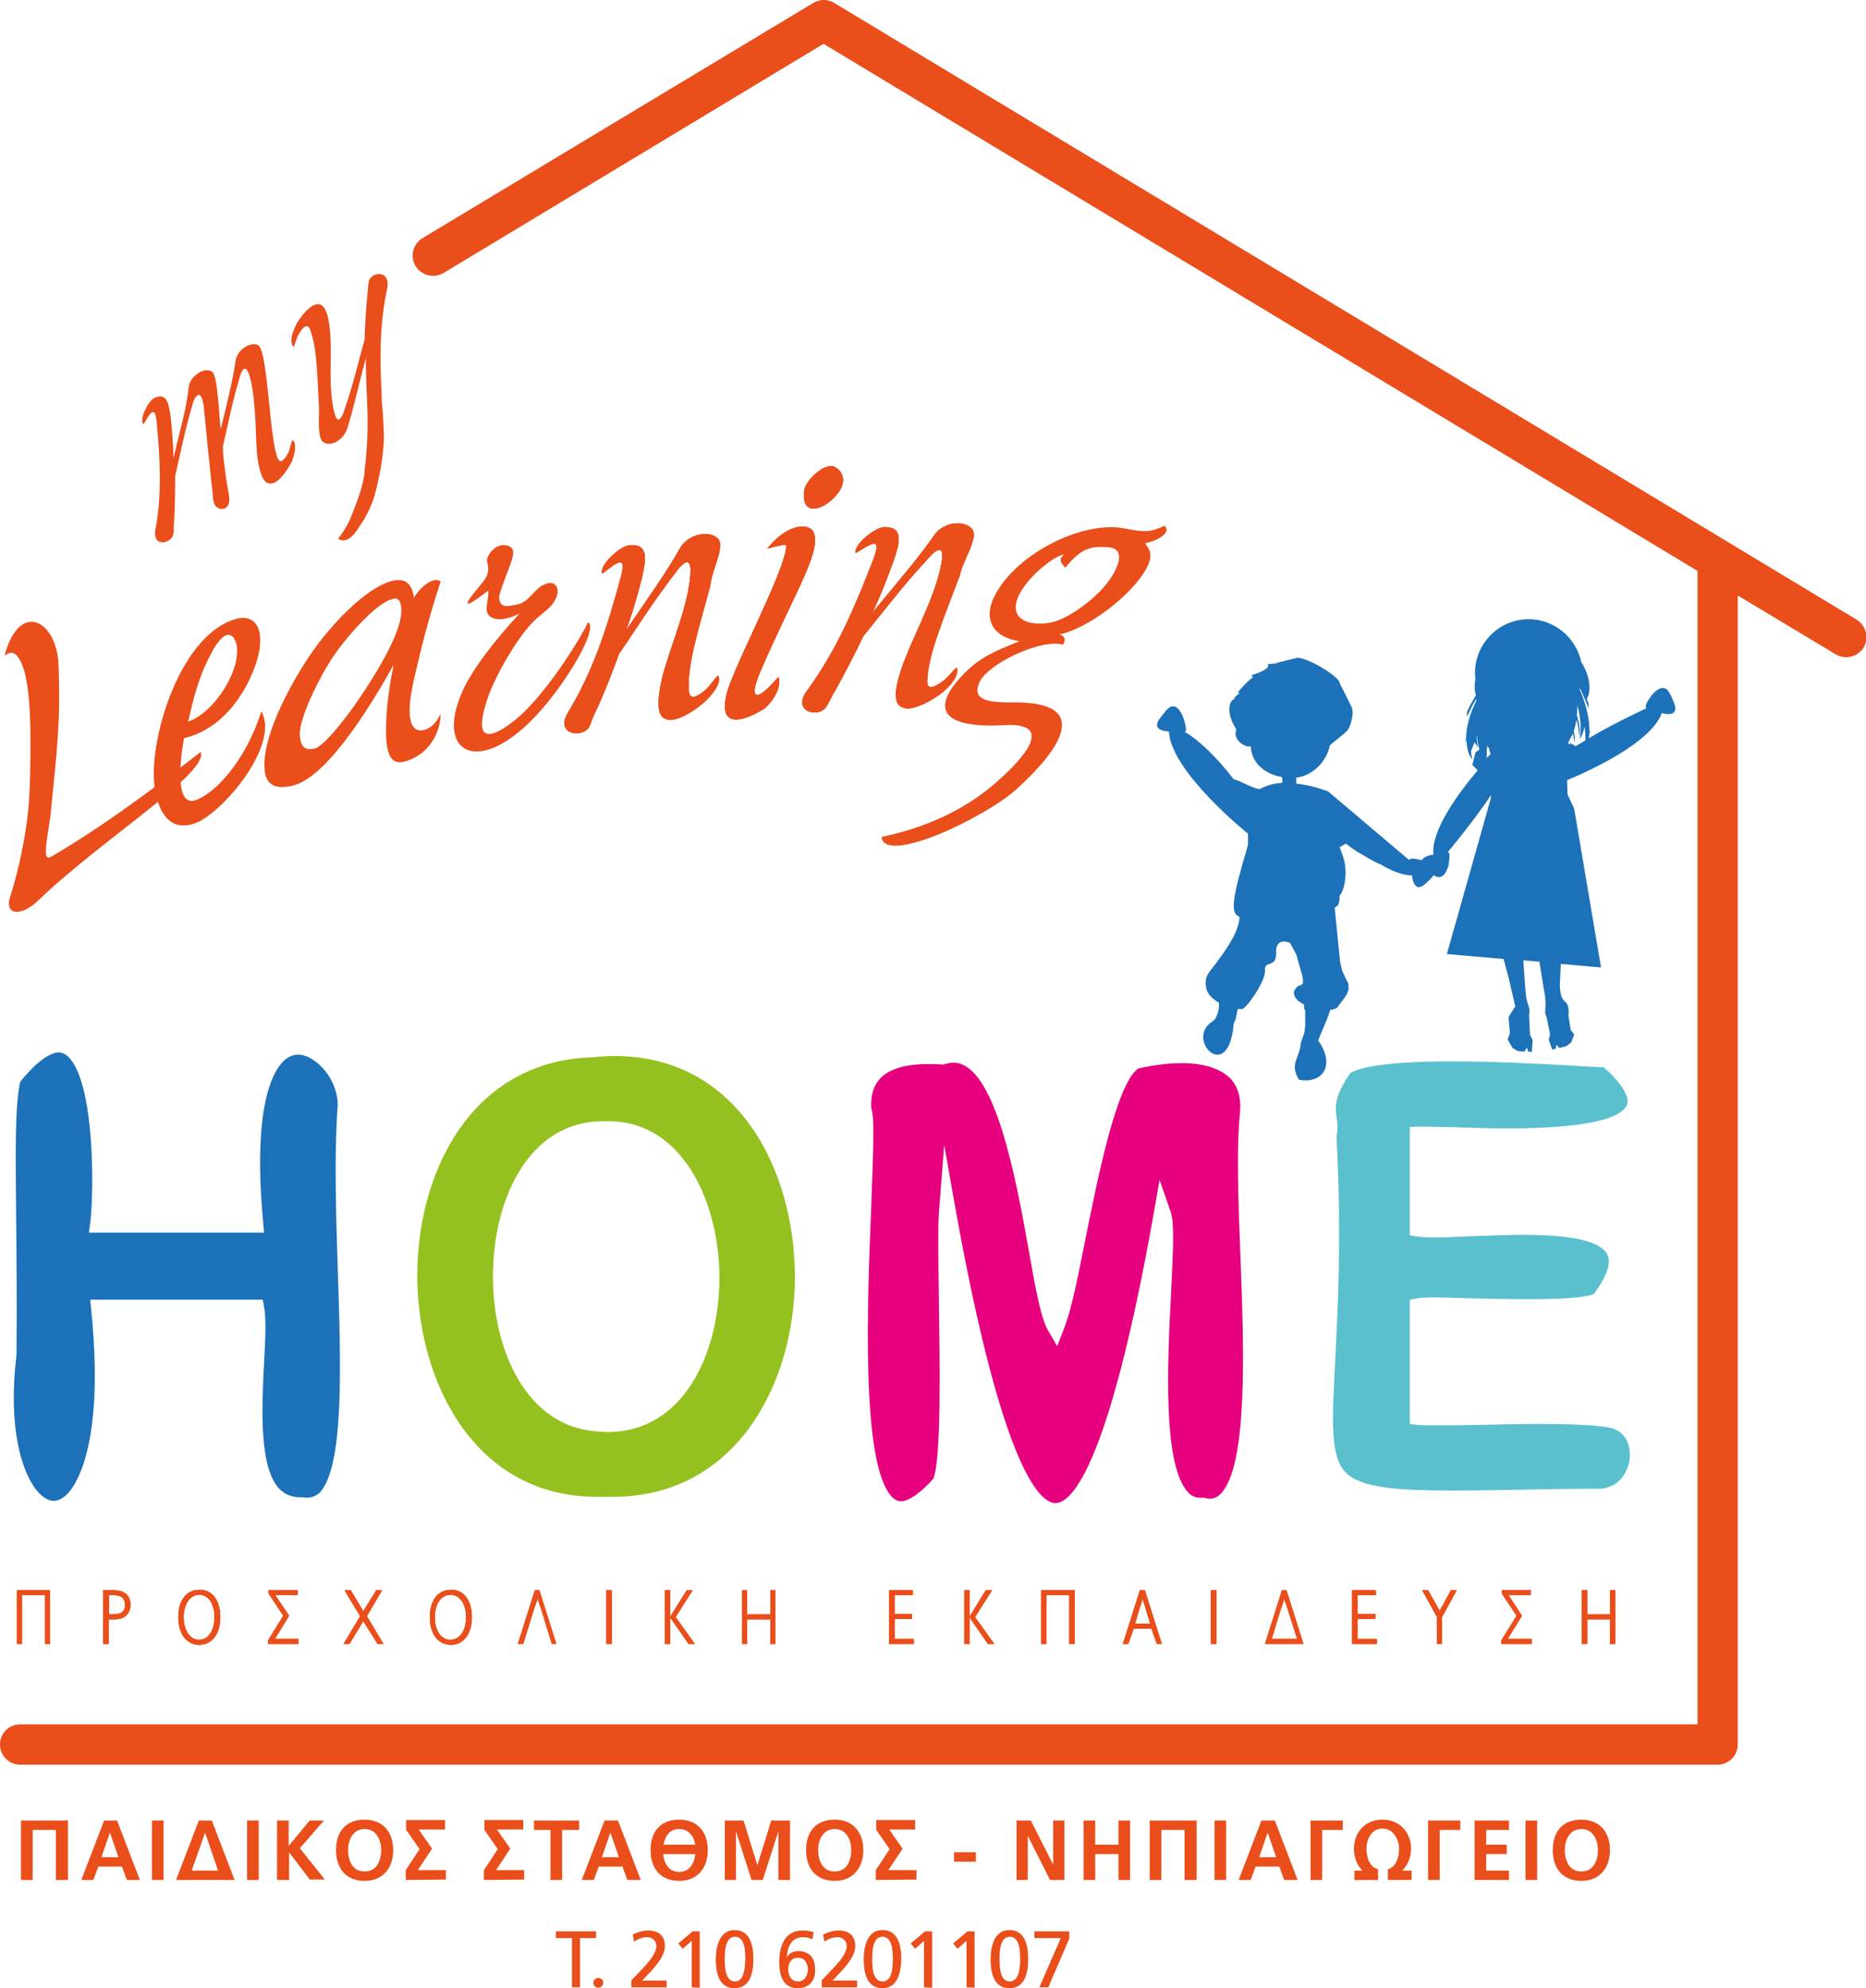
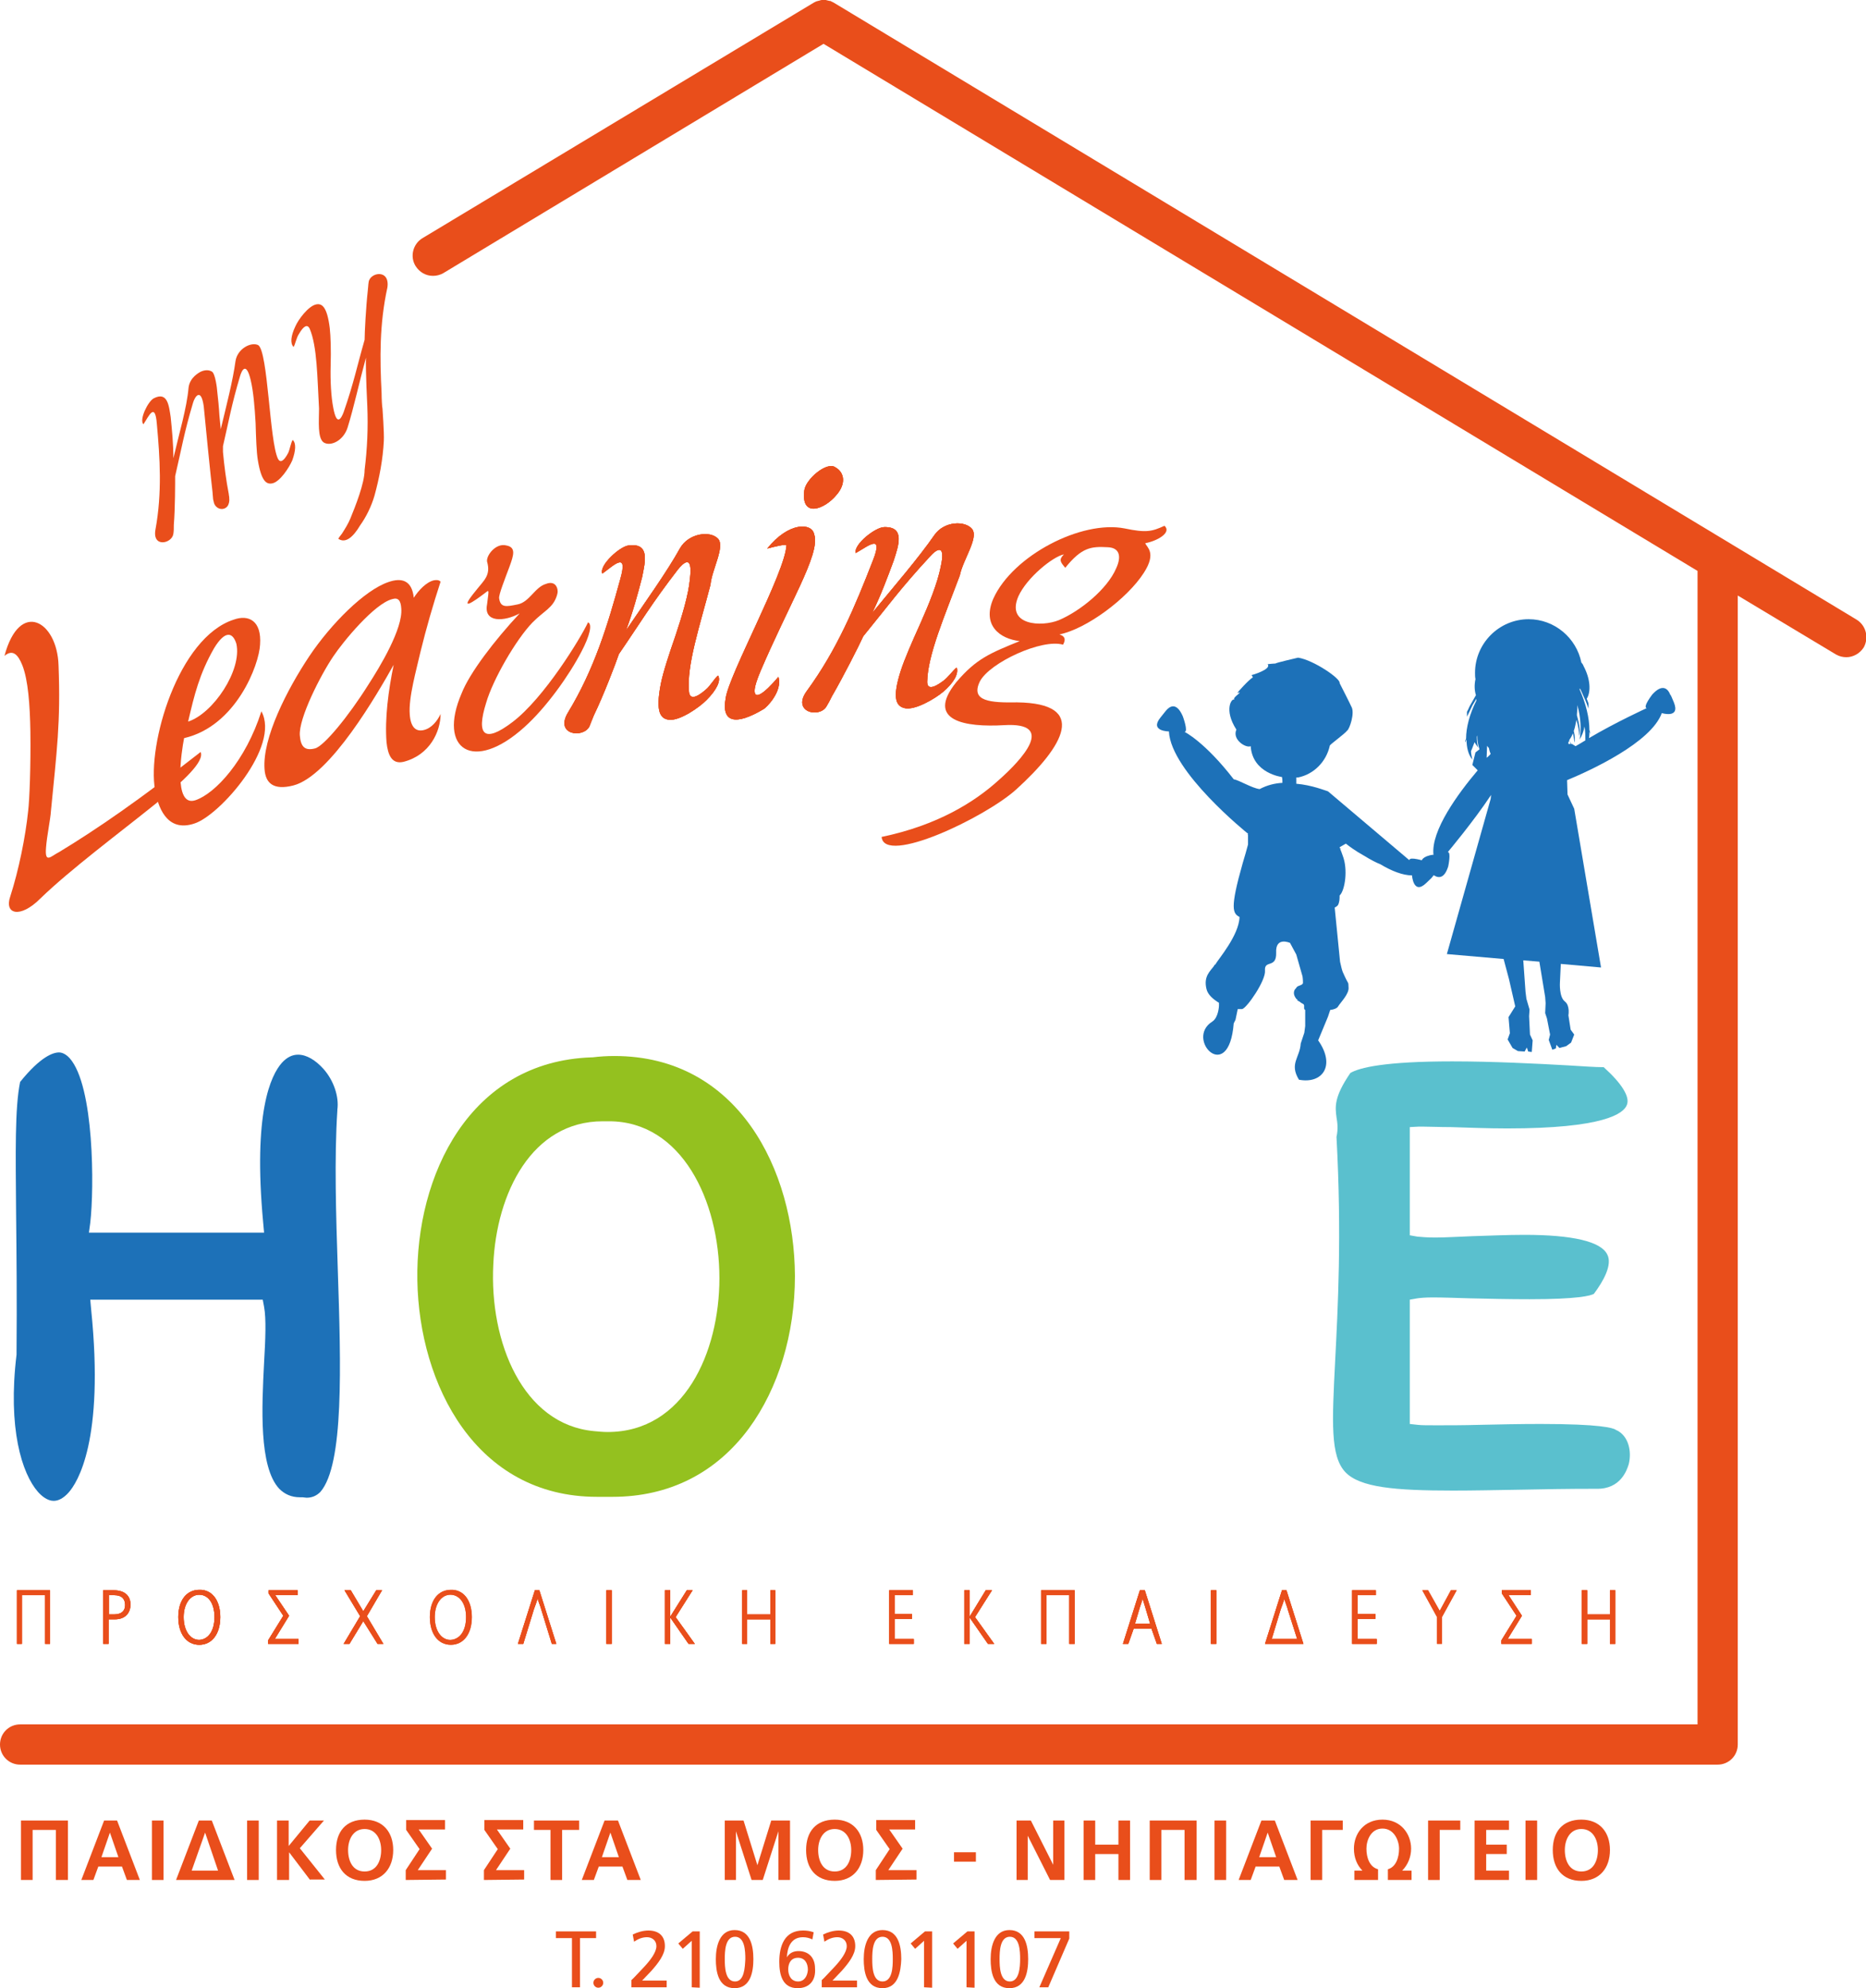
<svg xmlns="http://www.w3.org/2000/svg" version="1.2" id="Layer_1" x="0px" y="0px" viewBox="0 0 417.6 444.7" overflow="visible" xml:space="preserve">
  <polygon fill="#E94E1B" points="10.1,367.7 10.1,356.8 4.9,356.8 4.9,367.7 3.8,367.7 3.8,355.7 11.2,355.7 11.2,367.7 " />
  <polygon fill="#E94E1B" points="10.1,367.7 10.1,356.8 4.9,356.8 4.9,367.7 3.8,367.7 3.8,355.7 11.2,355.7 11.2,367.7 " />
  <path fill="#E94E1B" d="M29.2,358.9c0,1.8-1.1,3.3-3.5,3.3h-1.4v5.5h-1.2v-12h2.3C28,355.7,29.2,357,29.2,358.9 M28,359 c0-1.3-0.7-2.2-2.4-2.2h-1.2v4.3h1.1C27.2,361.1,28,360.3,28,359" />
  <path fill="#E94E1B" d="M29.2,358.9c0,1.8-1.1,3.3-3.5,3.3h-1.4v5.5h-1.2v-12h2.3C28,355.7,29.2,357,29.2,358.9 M28,359 c0-1.3-0.7-2.2-2.4-2.2h-1.2v4.3h1.1C27.2,361.1,28,360.3,28,359" />
  <path fill="#E94E1B" d="M49.3,361.7c0,3.8-1.9,6.2-4.7,6.2c-2.8,0-4.7-2.4-4.7-6.2c0-3.8,1.9-6.1,4.7-6.1 C47.4,355.5,49.3,357.9,49.3,361.7 M48,361.7c0-3.1-1.4-5-3.4-5c-2,0-3.5,2-3.5,5c0,3.1,1.5,5.1,3.5,5.1 C46.6,366.7,48,364.8,48,361.7" />
  <path fill="#E94E1B" d="M49.3,361.7c0,3.8-1.9,6.2-4.7,6.2c-2.8,0-4.7-2.4-4.7-6.2c0-3.8,1.9-6.1,4.7-6.1 C47.4,355.5,49.3,357.9,49.3,361.7 M48,361.7c0-3.1-1.4-5-3.4-5c-2,0-3.5,2-3.5,5c0,3.1,1.5,5.1,3.5,5.1 C46.6,366.7,48,364.8,48,361.7" />
  <polygon fill="#E94E1B" points="60,367.7 60,366.9 63.4,361.4 60.1,356.4 60.1,355.7 66.6,355.7 66.6,356.8 61.6,356.8 64.7,361.4 61.5,366.6 66.8,366.6 66.8,367.7 " />
  <polygon fill="#E94E1B" points="60,367.7 60,366.9 63.4,361.4 60.1,356.4 60.1,355.7 66.6,355.7 66.6,356.8 61.6,356.8 64.7,361.4 61.5,366.6 66.8,366.6 66.8,367.7 " />
  <polygon fill="#E94E1B" points="84.5,367.7 81.3,362.6 78.2,367.7 76.9,367.7 80.6,361.5 77.1,355.7 78.5,355.7 81.3,360.4 84.2,355.7 85.5,355.7 82.1,361.5 85.8,367.7 " />
  <polygon fill="#E94E1B" points="84.5,367.7 81.3,362.6 78.2,367.7 76.9,367.7 80.6,361.5 77.1,355.7 78.5,355.7 81.3,360.4 84.2,355.7 85.5,355.7 82.1,361.5 85.8,367.7 " />
  <path fill="#E94E1B" d="M105.6,361.7c0,3.8-1.9,6.2-4.7,6.2c-2.8,0-4.7-2.4-4.7-6.2c0-3.8,1.9-6.1,4.7-6.1 C103.7,355.5,105.6,357.9,105.6,361.7 M104.3,361.7c0-3.1-1.5-5-3.5-5c-2,0-3.5,2-3.5,5c0,3.1,1.5,5.1,3.5,5.1 C102.9,366.7,104.3,364.8,104.3,361.7" />
  <path fill="#E94E1B" d="M105.6,361.7c0,3.8-1.9,6.2-4.7,6.2c-2.8,0-4.7-2.4-4.7-6.2c0-3.8,1.9-6.1,4.7-6.1 C103.7,355.5,105.6,357.9,105.6,361.7 M104.3,361.7c0-3.1-1.5-5-3.5-5c-2,0-3.5,2-3.5,5c0,3.1,1.5,5.1,3.5,5.1 C102.9,366.7,104.3,364.8,104.3,361.7" />
  <path fill="#E94E1B" d="M123.5,367.7l-2.4-7.8c0-0.2-0.7-1.9-0.8-2.4c0,0.3-0.7,2.1-0.8,2.4l-2.4,7.8h-1.2l3.8-12h1l3.8,12H123.5z" />
  <path fill="#E94E1B" d="M123.5,367.7l-2.4-7.8c0-0.2-0.7-1.9-0.8-2.4c0,0.3-0.7,2.1-0.8,2.4l-2.4,7.8h-1.2l3.8-12h1l3.8,12H123.5z" />
  <rect x="135.7" y="355.7" fill="#E94E1B" width="1.2" height="12" />
  <rect x="135.7" y="355.7" fill="#E94E1B" width="1.2" height="12" />
  <polygon fill="#E94E1B" points="154.1,367.7 150,361.8 150,367.7 148.8,367.7 148.8,355.7 150,355.7 150,361.6 153.7,355.7 155,355.7 151.2,361.7 155.5,367.7 " />
  <polygon fill="#E94E1B" points="154.1,367.7 150,361.8 150,367.7 148.8,367.7 148.8,355.7 150,355.7 150,361.6 153.7,355.7 155,355.7 151.2,361.7 155.5,367.7 " />
  <polygon fill="#E94E1B" points="172.4,367.7 172.4,362.2 167.2,362.2 167.2,367.7 166.1,367.7 166.1,355.7 167.2,355.7 167.2,361.1 172.4,361.1 172.4,355.7 173.5,355.7 173.5,367.7 " />
  <polygon fill="#E94E1B" points="172.4,367.7 172.4,362.2 167.2,362.2 167.2,367.7 166.1,367.7 166.1,355.7 167.2,355.7 167.2,361.1 172.4,361.1 172.4,355.7 173.5,355.7 173.5,367.7 " />
  <polygon fill="#E94E1B" points="199,367.7 199,355.7 204.3,355.7 204.3,356.8 200.2,356.8 200.2,361 204.1,361 204.1,362.1 200.2,362.1 200.2,366.6 204.5,366.6 204.5,367.7 " />
  <polygon fill="#E94E1B" points="199,367.7 199,355.7 204.3,355.7 204.3,356.8 200.2,356.8 200.2,361 204.1,361 204.1,362.1 200.2,362.1 200.2,366.6 204.5,366.6 204.5,367.7 " />
  <polygon fill="#E94E1B" points="221.1,367.7 217,361.8 217,367.7 215.8,367.7 215.8,355.7 217,355.7 217,361.6 220.6,355.7 222,355.7 218.2,361.7 222.5,367.7 " />
  <polygon fill="#E94E1B" points="221.1,367.7 217,361.8 217,367.7 215.8,367.7 215.8,355.7 217,355.7 217,361.6 220.6,355.7 222,355.7 218.2,361.7 222.5,367.7 " />
  <polygon fill="#E94E1B" points="239.3,367.7 239.3,356.8 234.2,356.8 234.2,367.7 233,367.7 233,355.7 240.5,355.7 240.5,367.7 " />
  <polygon fill="#E94E1B" points="239.3,367.7 239.3,356.8 234.2,356.8 234.2,367.7 233,367.7 233,355.7 240.5,355.7 240.5,367.7 " />
  <path fill="#E94E1B" d="M258.9,367.7l-1.2-3.4h-4l-1.2,3.4h-1.2l3.8-12h1.1l3.8,12H258.9z M256.3,359.5c0-0.1-0.5-1.5-0.6-2 c0,0.3-0.5,1.7-0.6,2l-1.1,3.7h3.4L256.3,359.5z" />
  <path fill="#E94E1B" d="M258.9,367.7l-1.2-3.4h-4l-1.2,3.4h-1.2l3.8-12h1.1l3.8,12H258.9z M256.3,359.5c0-0.1-0.5-1.5-0.6-2 c0,0.3-0.5,1.7-0.6,2l-1.1,3.7h3.4L256.3,359.5z" />
  <rect x="271" y="355.7" fill="#E94E1B" width="1.2" height="12" />
  <rect x="271" y="355.7" fill="#E94E1B" width="1.2" height="12" />
  <path fill="#E94E1B" d="M283.1,367.7l3.8-12h1l3.8,12H283.1z M288.2,360c0-0.2-0.7-2-0.8-2.4c0,0.3-0.7,2.1-0.8,2.4l-2,6.6h5.7 L288.2,360z" />
  <path fill="#E94E1B" d="M283.1,367.7l3.8-12h1l3.8,12H283.1z M288.2,360c0-0.2-0.7-2-0.8-2.4c0,0.3-0.7,2.1-0.8,2.4l-2,6.6h5.7 L288.2,360z" />
  <polygon fill="#E94E1B" points="302.6,367.7 302.6,355.7 307.9,355.7 307.9,356.8 303.8,356.8 303.8,361 307.8,361 307.8,362.1 303.8,362.1 303.8,366.6 308.1,366.6 308.1,367.7 " />
  <polygon fill="#E94E1B" points="302.6,367.7 302.6,355.7 307.9,355.7 307.9,356.8 303.8,356.8 303.8,361 307.8,361 307.8,362.1 303.8,362.1 303.8,366.6 308.1,366.6 308.1,367.7 " />
  <polygon fill="#E94E1B" points="322.7,361.7 322.7,367.7 321.6,367.7 321.6,361.7 318.3,355.7 319.6,355.7 322.2,360.3 324.7,355.7 326,355.7 " />
-   <polygon fill="#E94E1B" points="322.7,361.7 322.7,367.7 321.6,367.7 321.6,361.7 318.3,355.7 319.6,355.7 322.2,360.3 324.7,355.7 326,355.7 " />
  <polygon fill="#E94E1B" points="336,367.7 336,366.9 339.4,361.4 336.1,356.4 336.1,355.7 342.6,355.7 342.6,356.8 337.6,356.8 340.6,361.4 337.4,366.6 342.8,366.6 342.8,367.7 " />
  <polygon fill="#E94E1B" points="336,367.7 336,366.9 339.4,361.4 336.1,356.4 336.1,355.7 342.6,355.7 342.6,356.8 337.6,356.8 340.6,361.4 337.4,366.6 342.8,366.6 342.8,367.7 " />
  <polygon fill="#E94E1B" points="360.3,367.7 360.3,362.2 355.2,362.2 355.2,367.7 354,367.7 354,355.7 355.2,355.7 355.2,361.1 360.3,361.1 360.3,355.7 361.5,355.7 361.5,367.7 " />
  <polygon fill="#E94E1B" points="360.3,367.7 360.3,362.2 355.2,362.2 355.2,367.7 354,367.7 354,355.7 355.2,355.7 355.2,361.1 360.3,361.1 360.3,355.7 361.5,355.7 361.5,367.7 " />
  <polygon fill="#E94E1B" points="10.1,367.7 10.1,356.8 4.9,356.8 4.9,367.7 3.8,367.7 3.8,355.7 11.2,355.7 11.2,367.7 " />
  <path fill="#E94E1B" d="M29.2,358.9c0,1.8-1.1,3.3-3.5,3.3h-1.4v5.5h-1.2v-12h2.3C28,355.7,29.2,357,29.2,358.9 M28,359 c0-1.3-0.7-2.2-2.4-2.2h-1.2v4.3h1.1C27.2,361.1,28,360.3,28,359" />
  <path fill="#E94E1B" d="M49.3,361.7c0,3.8-1.9,6.2-4.7,6.2c-2.8,0-4.7-2.4-4.7-6.2c0-3.8,1.9-6.1,4.7-6.1 C47.4,355.5,49.3,357.9,49.3,361.7 M48,361.7c0-3.1-1.4-5-3.4-5c-2,0-3.5,2-3.5,5c0,3.1,1.5,5.1,3.5,5.1 C46.6,366.7,48,364.8,48,361.7" />
  <polygon fill="#E94E1B" points="60,367.7 60,366.9 63.4,361.4 60.1,356.4 60.1,355.7 66.6,355.7 66.6,356.8 61.6,356.8 64.7,361.4 61.5,366.6 66.8,366.6 66.8,367.7 " />
  <polygon fill="#E94E1B" points="84.5,367.7 81.3,362.6 78.2,367.7 76.9,367.7 80.6,361.5 77.1,355.7 78.5,355.7 81.3,360.4 84.2,355.7 85.5,355.7 82.1,361.5 85.8,367.7 " />
-   <path fill="#E94E1B" d="M105.6,361.7c0,3.8-1.9,6.2-4.7,6.2c-2.8,0-4.7-2.4-4.7-6.2c0-3.8,1.9-6.1,4.7-6.1 C103.7,355.5,105.6,357.9,105.6,361.7 M104.3,361.7c0-3.1-1.5-5-3.5-5c-2,0-3.5,2-3.5,5c0,3.1,1.5,5.1,3.5,5.1 C102.9,366.7,104.3,364.8,104.3,361.7" />
  <path fill="#E94E1B" d="M123.5,367.7l-2.4-7.8c0-0.2-0.7-1.9-0.8-2.4c0,0.3-0.7,2.1-0.8,2.4l-2.4,7.8h-1.2l3.8-12h1l3.8,12H123.5z" />
  <rect x="135.7" y="355.7" fill="#E94E1B" width="1.2" height="12" />
  <polygon fill="#E94E1B" points="154.1,367.7 150,361.8 150,367.7 148.8,367.7 148.8,355.7 150,355.7 150,361.6 153.7,355.7 155,355.7 151.2,361.7 155.5,367.7 " />
  <polygon fill="#E94E1B" points="172.4,367.7 172.4,362.2 167.2,362.2 167.2,367.7 166.1,367.7 166.1,355.7 167.2,355.7 167.2,361.1 172.4,361.1 172.4,355.7 173.5,355.7 173.5,367.7 " />
  <polygon fill="#E94E1B" points="199,367.7 199,355.7 204.3,355.7 204.3,356.8 200.2,356.8 200.2,361 204.1,361 204.1,362.1 200.2,362.1 200.2,366.6 204.5,366.6 204.5,367.7 " />
  <polygon fill="#E94E1B" points="221.1,367.7 217,361.8 217,367.7 215.8,367.7 215.8,355.7 217,355.7 217,361.6 220.6,355.7 222,355.7 218.2,361.7 222.5,367.7 " />
  <polygon fill="#E94E1B" points="239.3,367.7 239.3,356.8 234.2,356.8 234.2,367.7 233,367.7 233,355.7 240.5,355.7 240.5,367.7 " />
  <path fill="#E94E1B" d="M258.9,367.7l-1.2-3.4h-4l-1.2,3.4h-1.2l3.8-12h1.1l3.8,12H258.9z M256.3,359.5c0-0.1-0.5-1.5-0.6-2 c0,0.3-0.5,1.7-0.6,2l-1.1,3.7h3.4L256.3,359.5z" />
  <rect x="271" y="355.7" fill="#E94E1B" width="1.2" height="12" />
  <path fill="#E94E1B" d="M283.1,367.7l3.8-12h1l3.8,12H283.1z M288.2,360c0-0.2-0.7-2-0.8-2.4c0,0.3-0.7,2.1-0.8,2.4l-2,6.6h5.7 L288.2,360z" />
  <polygon fill="#E94E1B" points="302.6,367.7 302.6,355.7 307.9,355.7 307.9,356.8 303.8,356.8 303.8,361 307.8,361 307.8,362.1 303.8,362.1 303.8,366.6 308.1,366.6 308.1,367.7 " />
  <polygon fill="#E94E1B" points="322.7,361.7 322.7,367.7 321.6,367.7 321.6,361.7 318.3,355.7 319.6,355.7 322.2,360.3 324.7,355.7 326,355.7 " />
  <polygon fill="#E94E1B" points="336,367.7 336,366.9 339.4,361.4 336.1,356.4 336.1,355.7 342.6,355.7 342.6,356.8 337.6,356.8 340.6,361.4 337.4,366.6 342.8,366.6 342.8,367.7 " />
  <polygon fill="#E94E1B" points="360.3,367.7 360.3,362.2 355.2,362.2 355.2,367.7 354,367.7 354,355.7 355.2,355.7 355.2,361.1 360.3,361.1 360.3,355.7 361.5,355.7 361.5,367.7 " />
  <g>
    <path fill="#E94E1B" d="M158.1,156.6c-1.7,1.7-5.9,4.6-8.3,4.4c-1.9-0.2-3.2-1.5-1.9-8.1c0.5-2.5,1.8-6.5,3.3-10.8 c1.5-4.5,2.9-9.2,3.2-12.6c0.7-5.7-1.5-3.6-2.7-2.1c-5.8,7.5-8.4,11.9-13.2,18.9c-0.7,2.1-3.5,9.4-5.6,13.7c-0.4,1-0.7,1.7-1,2.5 c-1.4,2.7-7.8,1.9-4.8-3.1c5.9-9.7,8.9-19.6,11.7-29.8c1.9-6.6-1.6-3-4-1.3c-0.8-1.8,3.9-6.1,5.9-6.3c4.8-0.6,3.7,3.6,3,7.1 c-1,3.9-2.1,7.9-3.6,11.9c4.4-6.5,9.1-13,12.1-18.4c1.9-3.3,6.7-4,8.5-2.1c1.6,1.8-1.4,6.9-1.7,10.3c-2.4,9.2-5.4,18.1-4.8,24 c0.2,1.6,1.5,1.4,3.7-0.5c1.1-0.9,2-2.6,2.8-3.2C161.4,152.2,160.4,154.3,158.1,156.6" />
    <path fill="#E94E1B" d="M158.1,156.6c-1.7,1.7-5.9,4.6-8.3,4.4c-1.9-0.2-3.2-1.5-1.9-8.1c0.5-2.5,1.8-6.5,3.3-10.8 c1.5-4.5,2.9-9.2,3.2-12.6c0.7-5.7-1.5-3.6-2.7-2.1c-5.8,7.5-8.4,11.9-13.2,18.9c-0.7,2.1-3.5,9.4-5.6,13.7c-0.4,1-0.7,1.7-1,2.5 c-1.4,2.7-7.8,1.9-4.8-3.1c5.9-9.7,8.9-19.6,11.7-29.8c1.9-6.6-1.6-3-4-1.3c-0.8-1.8,3.9-6.1,5.9-6.3c4.8-0.6,3.7,3.6,3,7.1 c-1,3.9-2.1,7.9-3.6,11.9c4.4-6.5,9.1-13,12.1-18.4c1.9-3.3,6.7-4,8.5-2.1c1.6,1.8-1.4,6.9-1.7,10.3c-2.4,9.2-5.4,18.1-4.8,24 c0.2,1.6,1.5,1.4,3.7-0.5c1.1-0.9,2-2.6,2.8-3.2C161.4,152.2,160.4,154.3,158.1,156.6" />
    <path fill="#E94E1B" d="M179,131.1c-2.6,5.6-5.8,12-8.8,19c-0.8,1.9-1.2,3.2-1.3,4c-0.3,2.7,2,1.2,5.3-2.7c1,3.2-2.7,6.9-3.3,7.2 c-6.2,3.7-9.5,3.1-8.5-2.4c0.7-5.3,13.3-28.1,13.6-34.2c0-0.4-2.8,0.3-4.3,0.7c4.8-6,10-5.8,10.5-3.2 C183,121.7,181.4,125.9,179,131.1 M180,109.7c0.3-2.5,5-6.5,6.9-5.2c2.2,1.2,2.4,3.8,0.3,6.2C184.6,113.9,179.2,116,180,109.7" />
    <path fill="#E94E1B" d="M179,131.1c-2.6,5.6-5.8,12-8.8,19c-0.8,1.9-1.2,3.2-1.3,4c-0.3,2.7,2,1.2,5.3-2.7c1,3.2-2.7,6.9-3.3,7.2 c-6.2,3.7-9.5,3.1-8.5-2.4c0.7-5.3,13.3-28.1,13.6-34.2c0-0.4-2.8,0.3-4.3,0.7c4.8-6,10-5.8,10.5-3.2 C183,121.7,181.4,125.9,179,131.1 M180,109.7c0.3-2.5,5-6.5,6.9-5.2c2.2,1.2,2.4,3.8,0.3,6.2C184.6,113.9,179.2,116,180,109.7" />
    <path fill="#E94E1B" d="M211,154.8c-1.8,1.5-6.2,4.1-8.5,3.6c-1.8-0.4-3-1.9-0.9-8.4c0.8-2.5,2.5-6.4,4.4-10.6 c2-4.5,3.8-9,4.5-12.5c1.3-5.7-1.1-3.9-2.4-2.4c-6.5,7-9.5,11.2-14.9,17.8c-0.9,2-4.5,9.1-7,13.4c-0.5,1-0.8,1.6-1.3,2.4 c-1.7,2.6-7.8,1.1-4.3-3.6c6.8-9.3,10.8-19,14.7-29c2.6-6.5-1.2-3.2-3.8-1.8c-0.5-1.9,4.4-5.8,6.4-5.8c4.7-0.1,3.2,4.1,2.1,7.5 c-1.4,3.8-2.9,7.8-4.8,11.7c5-6.1,10.3-12.2,13.9-17.4c2.2-3.2,7-3.3,8.5-1.3c1.4,2-2.1,6.8-2.8,10.3c-3.4,9.1-7.2,17.8-7.3,23.8 c0,1.6,1.2,1.6,3.6-0.2c1.1-0.8,2.2-2.4,3-3C214.6,150.7,213.4,152.8,211,154.8" />
    <path fill="#E94E1B" d="M211,154.8c-1.8,1.5-6.2,4.1-8.5,3.6c-1.8-0.4-3-1.9-0.9-8.4c0.8-2.5,2.5-6.4,4.4-10.6 c2-4.5,3.8-9,4.5-12.5c1.3-5.7-1.1-3.9-2.4-2.4c-6.5,7-9.5,11.2-14.9,17.8c-0.9,2-4.5,9.1-7,13.4c-0.5,1-0.8,1.6-1.3,2.4 c-1.7,2.6-7.8,1.1-4.3-3.6c6.8-9.3,10.8-19,14.7-29c2.6-6.5-1.2-3.2-3.8-1.8c-0.5-1.9,4.4-5.8,6.4-5.8c4.7-0.1,3.2,4.1,2.1,7.5 c-1.4,3.8-2.9,7.8-4.8,11.7c5-6.1,10.3-12.2,13.9-17.4c2.2-3.2,7-3.3,8.5-1.3c1.4,2-2.1,6.8-2.8,10.3c-3.4,9.1-7.2,17.8-7.3,23.8 c0,1.6,1.2,1.6,3.6-0.2c1.1-0.8,2.2-2.4,3-3C214.6,150.7,213.4,152.8,211,154.8" />
    <path fill="#E94E1B" d="M44.9,168.2c0.9,2.1-3.7,6.4-10.1,11.6C26.6,186.4,15.7,194.5,9,201c-4.5,4.5-8.1,3.5-6.7-0.5 c1.9-5.9,3.4-13.3,4-19.1c0.3-2.4,0.6-10,0.5-17.8c-0.1-5.9-0.5-11.5-1.8-14.8c-1-2.5-2.2-3.6-4-2.1c3.4-12.7,11.8-7.8,12.1,2.1 c0.5,12.8-0.4,19.2-1.7,32.6c-0.1,1.8-0.9,5.5-1.1,8.2c-0.3,3.7,1.1,1.9,2.9,1C21.8,185.4,31.2,178.9,44.9,168.2" />
    <path fill="#E94E1B" d="M58.2,144.2c-0.2,4.4-5.3,18.2-17,20.9c-0.6,3-2.5,15.5,2.5,13.9c4.5-1.5,11.3-8.9,14.8-19.9 c4.3,7.8-9.3,23.3-15,25.1c-5.4,1.8-7.9-2.3-8.8-7.5c-1.8-10.2,5.2-34.1,17.6-38.1C55.6,137.4,58.6,138.8,58.2,144.2 M52.9,144 c-0.8-2.6-2.5-3.1-5,1c-3.3,5.8-4.4,10.4-5.8,16.4C47.7,159.6,54.2,149.9,52.9,144" />
    <path fill="#E94E1B" d="M94.1,145.8c-0.9,4-2.7,10.2-2.4,14c0.2,2.9,1.4,3.9,3.1,3.5c1.8-0.4,3.1-2.1,3.8-3.6 c0,3.9-2.4,9.2-8.3,10.7c-2.6,0.6-3.5-1.5-3.8-4.4c-0.4-5.3,0.4-11.5,1.6-17.3c-3.6,6.4-14.2,24.9-22.5,27 c-4.4,1.1-6.2-0.5-6.4-3.7c-0.5-6.9,5-17.7,10-25.2c4.9-7.3,12.4-14.8,17.7-16.6c3.1-1.1,5.3-0.3,5.7,3.5c1.1-1.7,2.8-3.5,4.5-3.9 c0.6-0.1,1.1-0.1,1.5,0.3C96.9,135.3,95.4,140.5,94.1,145.8 M87.8,134c-4,1-11,9.5-13.2,12.8c-2.8,4.1-7.8,13.9-7.5,17.7 c0.2,2.5,1.1,3.5,3.4,2.9c2-0.5,7.5-7.2,11.9-14.2c2.6-4,7.8-12.6,7.4-17.1C89.7,134.3,89.1,133.6,87.8,134" />
    <path fill="#E94E1B" d="M131.6,139.2c1,0.4,0.4,3-1.5,6.6c-2.7,5.2-7.8,12.4-12.7,16.8c-11.5,10.4-19.5,5-14.1-7.5 c1.8-4.6,7.4-11.9,13-17.9c-3.5,1.9-8.1,2.1-7.3-2c0.5-3.9,0.5-3.2-0.8-2.3c-2,1.5-5.9,4.3-1.7-0.8c1.8-2.3,3.4-3.4,2.5-6.5 c-0.2-1.4,2-4.2,4.3-3.6c2.2,0.4,1.7,2.1,0.7,4.8c-1,2.7-2.4,6.2-2.3,7c0.3,2.2,1.6,1.9,4.1,1.4c2.7-0.5,3.9-3.9,6.4-4.6 c1.8-0.7,2.6,0.5,2.6,1.7c0,0.3-0.1,0.7-0.2,1c-0.9,2.7-2.7,3.2-5.4,5.9c-3.7,3.8-8.9,12.8-10.4,18c-2.3,7.3-0.4,9.1,5.9,4.3 C121.8,156.1,129.9,142.8,131.6,139.2" />
    <path fill="#E94E1B" d="M158.1,156.6c-1.7,1.7-5.9,4.6-8.3,4.4c-1.9-0.2-3.2-1.5-1.9-8.1c0.5-2.5,1.8-6.5,3.3-10.8 c1.5-4.5,2.9-9.2,3.2-12.6c0.7-5.7-1.5-3.6-2.7-2.1c-5.8,7.5-8.4,11.9-13.2,18.9c-0.7,2.1-3.5,9.4-5.6,13.7c-0.4,1-0.7,1.7-1,2.5 c-1.4,2.7-7.8,1.9-4.8-3.1c5.9-9.7,8.9-19.6,11.7-29.8c1.9-6.6-1.6-3-4-1.3c-0.8-1.8,3.9-6.1,5.9-6.3c4.8-0.6,3.7,3.6,3,7.1 c-1,3.9-2.1,7.9-3.6,11.9c4.4-6.5,9.1-13,12.1-18.4c1.9-3.3,6.7-4,8.5-2.1c1.6,1.8-1.4,6.9-1.7,10.3c-2.4,9.2-5.4,18.1-4.8,24 c0.2,1.6,1.5,1.4,3.7-0.5c1.1-0.9,2-2.6,2.8-3.2C161.4,152.2,160.4,154.3,158.1,156.6" />
    <path fill="#E94E1B" d="M179,131.1c-2.6,5.6-5.8,12-8.8,19c-0.8,1.9-1.2,3.2-1.3,4c-0.3,2.7,2,1.2,5.3-2.7c1,3.2-2.7,6.9-3.3,7.2 c-6.2,3.7-9.5,3.1-8.5-2.4c0.7-5.3,13.3-28.1,13.6-34.2c0-0.4-2.8,0.3-4.3,0.7c4.8-6,10-5.8,10.5-3.2 C183,121.7,181.4,125.9,179,131.1 M180,109.7c0.3-2.5,5-6.5,6.9-5.2c2.2,1.2,2.4,3.8,0.3,6.2C184.6,113.9,179.2,116,180,109.7" />
    <path fill="#E94E1B" d="M211,154.8c-1.8,1.5-6.2,4.1-8.5,3.6c-1.8-0.4-3-1.9-0.9-8.4c0.8-2.5,2.5-6.4,4.4-10.6 c2-4.5,3.8-9,4.5-12.5c1.3-5.7-1.1-3.9-2.4-2.4c-6.5,7-9.5,11.2-14.9,17.8c-0.9,2-4.5,9.1-7,13.4c-0.5,1-0.8,1.6-1.3,2.4 c-1.7,2.6-7.8,1.1-4.3-3.6c6.8-9.3,10.8-19,14.7-29c2.6-6.5-1.2-3.2-3.8-1.8c-0.5-1.9,4.4-5.8,6.4-5.8c4.7-0.1,3.2,4.1,2.1,7.5 c-1.4,3.8-2.9,7.8-4.8,11.7c5-6.1,10.3-12.2,13.9-17.4c2.2-3.2,7-3.3,8.5-1.3c1.4,2-2.1,6.8-2.8,10.3c-3.4,9.1-7.2,17.8-7.3,23.8 c0,1.6,1.2,1.6,3.6-0.2c1.1-0.8,2.2-2.4,3-3C214.6,150.7,213.4,152.8,211,154.8" />
    <path fill="#E94E1B" d="M260.6,117.6c1.7,1.5-1.6,3.4-4.3,3.9c0.3,0.9,2.6,2.1-0.3,6.6c-3.7,5.8-12.9,12.6-18.9,13.8 c1.5,0.5,1.3,1.4,0.8,2.3c-4.7-1.4-16.4,4-18.6,8.2c-2.2,4.5,2.4,4.8,8.3,4.7c16.1,0.2,10.5,9.8-0.2,19.5c-7,6.3-29.5,17-30.1,10.6 c12.5-2.6,20.8-7.8,26.2-12.7c5.2-4.6,13-13,1.2-12.3c-8.6,0.5-17.7-0.9-10.7-9.6c4.5-5.3,7.6-6.5,14.2-9.2 c-4.4-0.5-8.5-3.5-5.9-9.5c4.4-9.7,19.8-17.6,29.4-15.7C256.5,119.2,257.8,118.9,260.6,117.6 M247.9,122.4c-3.7-0.2-5.8,0-9.5,4.6 c-1.1-1.3-1.5-1.8-0.3-3c-2.5,0.5-8.3,5.2-10.2,9.4c-2.8,6.5,5.2,6.9,9.1,5.3c4.7-2,10.8-6.9,12.8-11.6 C251,124.5,250.6,122.5,247.9,122.4" />
  </g>
  <path fill="#1D71B8" d="M333.6,168.6c-0.2,0.3-0.5,0.6-0.9,0.9l0.1-2.7c0.1,0.2,0.2,0.3,0.4,0.5 C333.3,167.8,333.4,168.2,333.6,168.6 M354.8,165.6c-0.8,0.5-1.5,0.9-2.2,1.3l-0.8-0.5h-0.2l-0.2-0.6l0,0.3c0,0.1,0.1,0.2,0.1,0.3 H351c0-0.1,0-0.3,0-0.4c0.1-0.1,0.2-0.2,0.2-0.4c0,0,0,0,0,0c0,0,0,0,0-0.1c0.3-0.4,0.6-0.9,0.8-1.5c0.2,0.8,0.3,1.5,0.3,2.1 c0.2-0.5,0.2-1.5-0.1-2.6c0.3-0.8,0.4-1.6,0.6-2.5c0.4,1.4,0.6,2.7,0.6,3.6c0.3-0.8,0.1-2.5-0.5-4.6c0-0.6,0.1-1.1,0.1-1.7l0,0 c0,0,0,0,0-0.1v-0.5c0.8,2.9,0.9,5.6,0.5,7.7c0.5-0.8,0.9-1.7,1.1-2.9C354.8,163.6,354.8,164.7,354.8,165.6 M319.1,194.3 c0.9,0.8,1.3,1.1,1.4,1.2c1,0.8,2.6,1.5,3.6-1.7c0,0,0.7-3.3-0.1-3.2c0,0,5.8-6.9,9.7-12.8l-0.1,0.9l-9.8,34.7l12.7,1.1l1.2,4.5 l1.4,6.1l-1.5,2.4l0.3,3.6l-0.5,1.4l1.1,1.9l1.2,0.7l1.5,0.1l0.5-0.9l0.3,0.9l0.8,0.1l0.2-2.6l-0.6-1.3l-0.2-4.1l0.1-1.5l-0.7-2.4 l-0.2-1.6l-0.5-7l3.6,0.3l1.3,7.9l0.1,1.4l-0.1,2.2l0.4,1.2l0.7,3.6l-0.3,1.2l0.8,2.2l0.8-0.3l0.1-0.8l0.7,0.7l1.5-0.4l1.1-0.8 l0.7-1.8l-0.8-1.1l-0.5-3.2c0,0,0.4-2.2-0.8-3.1c-1.3-1-1.1-4.2-1.1-4.2l0.2-4.2l9,0.8l-6-35.5l-1.5-3.2l-0.1-3.2 c5.3-2.2,18.8-8.4,21.2-15c0,0,4.2,1.3,2.7-2.4c-0.5-1.2-0.7-1.7-0.8-1.7c-0.5-1.3-1.7-2.6-4-0.1c0,0-2.2,2.8-1.3,3.1 c0,0-7,3.2-12.9,6.7c0.1-0.5,0.1-1,0.1-1.6c0,0.2,0.1,0.5,0.2,0.7c0-0.2-0.1-0.4-0.1-0.6l-0.1-0.3c0-2.7-0.8-6-2.2-9.1 c0,0,0-0.1,0.1-0.2c0.3,0.6,0.6,1.3,0.9,2c0.4,0.8,0.7,1.7,1,2.5c0-0.4,0-0.7,0-1.1c-0.1-0.4-0.3-0.8-0.4-1.1c1-1.6,0.8-4.5-0.7-7.3 c-0.1-0.3-0.3-0.6-0.5-0.8c-1.1-5.5-6-9.7-11.8-9.7c-6.6,0-12,5.4-12,12c0,0.5,0,0.9,0.1,1.4c-0.3,1.4-0.2,2.6,0.1,3.6 c-0.4,0.7-0.8,1.4-1.2,2.1c-0.3,0.5-0.5,1.1-0.8,1.6c0,0.4,0,0.8,0,1.1c0.4-0.8,0.8-1.6,1.2-2.5c0.3-0.5,0.6-1,0.9-1.5 c0,0.1,0,0.3,0,0.4c-1.5,3-2.3,6-2.3,8.5l-0.1,0.3c-0.1,0.2-0.1,0.4-0.1,0.6c0.1-0.2,0.2-0.5,0.3-0.7c0,1.8,0.4,3.4,1.3,4.5 c-0.1-0.6-0.3-1.2-0.3-1.9c0.3-0.6,0.5-1.3,0.8-2c0.2,0.4,0.5,0.8,0.8,1.2c-0.2-0.7-0.3-1.5-0.3-2.4c0-0.1,0.1-0.2,0.1-0.3 c0,1.2,0.2,2.2,0.5,3.1l-0.9,0.7l-0.7,2.8l1.2,1.2c-4.4,5.2-10.5,13.5-9.9,18.9C320.5,191.1,316.2,191.9,319.1,194.3" />
  <g>
    <path fill="#E94E1B" d="M12.5,420.5v-11.2H7.3v11.2H4.7v-13.3h10.5v13.3H12.5z" />
    <path fill="#E94E1B" d="M28.4,420.5l-1.1-3H22l-1.1,3h-2.7l5.1-13.3h2.9l5.1,13.3H28.4z M24.6,409.9L24.6,409.9l-1.9,5.5h3.8 L24.6,409.9z" />
    <path fill="#E94E1B" d="M34,420.5v-13.3h2.6v13.3H34z" />
    <path fill="#E94E1B" d="M39.4,420.5l5.1-13.3h2.9l5.1,13.3H39.4z M45.9,409.9L45.9,409.9l-3,8.5h5.9L45.9,409.9z" />
    <path fill="#E94E1B" d="M55.3,420.5v-13.3h2.6v13.3H55.3z" />
    <path fill="#E94E1B" d="M69.4,420.5l-4.7-6.2h0v6.2H62v-13.3h2.6v5.7l4.7-5.7h3.2l-5.4,6.2l5.6,7H69.4z" />
    <path fill="#E94E1B" d="M81.6,420.7c-4.2,0-6.4-2.8-6.4-6.9s2.2-6.8,6.4-6.8c4.1,0,6.4,2.8,6.4,6.8S85.7,420.7,81.6,420.7z M77.9,413.8c0,2.4,1,4.8,3.7,4.8s3.7-2.4,3.7-4.8c0-2.3-1.1-4.7-3.7-4.7C79,409.1,77.9,411.5,77.9,413.8z" />
    <path fill="#E94E1B" d="M90.8,420.5v-2.2l3.1-4.7l-3-4.3v-2.2h8.7v2.1h-5.9l3,4.3l-3.2,4.8h6.3v2.1L90.8,420.5L90.8,420.5z" />
    <path fill="#E94E1B" d="M108.3,420.5v-2.2l3.1-4.7l-3-4.3v-2.2h8.7v2.1h-5.9l3,4.3l-3.2,4.8h6.3v2.1L108.3,420.5L108.3,420.5z" />
    <path fill="#E94E1B" d="M125.8,409.3v11.2h-2.6v-11.2h-3.7v-2.1h10.1v2.1H125.8z" />
    <path fill="#E94E1B" d="M140.4,420.5l-1.1-3H134l-1.1,3h-2.7l5.1-13.3h3l5.1,13.3H140.4z M136.6,409.9L136.6,409.9l-1.9,5.5h3.8 L136.6,409.9z" />
-     <path fill="#E94E1B" d="M152,420.7c-4.2,0-6.4-2.8-6.4-6.9s2.2-6.8,6.4-6.8c4.1,0,6.4,2.8,6.4,6.8S156.1,420.7,152,420.7z M148.4,414.7c0.2,2.1,1.3,4,3.6,4c2.3,0,3.4-1.9,3.6-4H148.4z M152,409.1c-2.1,0-3.2,1.6-3.5,3.5h7.1 C155.3,410.7,154.1,409.1,152,409.1z" />
    <path fill="#E94E1B" d="M174.2,420.5v-10.9h0l-3.5,10.9h-2.5l-3.5-10.9l0,0v10.9h-2.5v-13.3h4.2l3.1,10h0l3.1-10h4.2v13.3H174.2z" />
    <path fill="#E94E1B" d="M186.8,420.7c-4.2,0-6.4-2.8-6.4-6.9s2.2-6.8,6.4-6.8c4.1,0,6.4,2.8,6.4,6.8S190.9,420.7,186.8,420.7z M183.1,413.8c0,2.4,1,4.8,3.7,4.8s3.7-2.4,3.7-4.8c0-2.3-1.1-4.7-3.7-4.7S183.1,411.5,183.1,413.8z" />
    <path fill="#E94E1B" d="M196,420.5v-2.2l3.1-4.7l-3-4.3v-2.2h8.7v2.1H199l3,4.3l-3.2,4.8h6.3v2.1L196,420.5L196,420.5z" />
    <path fill="#E94E1B" d="M213.5,416.4v-2.1h4.9v2.1H213.5z" />
    <path fill="#E94E1B" d="M235,420.5l-5-9.9h0v9.9h-2.5v-13.3h3.2l5,9.9h0v-9.9h2.5v13.3H235z" />
    <path fill="#E94E1B" d="M250.3,420.5v-5.8h-5.2v5.8h-2.6v-13.3h2.6v5.4h5.2v-5.4h2.6v13.3H250.3z" />
    <path fill="#E94E1B" d="M265.1,420.5v-11.2h-5.2v11.2h-2.6v-13.3h10.5v13.3H265.1z" />
    <path fill="#E94E1B" d="M271.8,420.5v-13.3h2.6v13.3H271.8z" />
    <path fill="#E94E1B" d="M287.4,420.5l-1.1-3H281l-1.1,3h-2.7l5.1-13.3h3l5.1,13.3H287.4z M283.7,409.9L283.7,409.9l-1.9,5.5h3.8 L283.7,409.9z" />
    <path fill="#E94E1B" d="M295.9,409.3v11.2h-2.6v-13.3h7.2v2.1H295.9z" />
    <path fill="#E94E1B" d="M310.6,420.5v-2.4c1.8-0.5,2.5-2.6,2.5-4.6c0-1.8-1.1-4.5-3.7-4.5s-3.6,2.6-3.6,4.5c0,2,0.7,4.1,2.6,4.6 v2.4h-5.3v-2.1h1.8c-1.2-1.2-1.9-2.9-1.9-4.9c0-3.3,2.2-6.5,6.4-6.5c4.1,0,6.4,3.2,6.4,6.5c0,1.8-0.7,3.6-2,4.9h2.1v2.1 L310.6,420.5L310.6,420.5z" />
    <path fill="#E94E1B" d="M322.2,409.3v11.2h-2.6v-13.3h7.2v2.1H322.2z" />
    <path fill="#E94E1B" d="M330,420.5v-13.3h7.7v2.1h-5.1v3.3h4.6v2.1h-4.6v3.7h5.1v2.1L330,420.5L330,420.5z" />
    <path fill="#E94E1B" d="M341.4,420.5v-13.3h2.6v13.3H341.4z" />
    <path fill="#E94E1B" d="M353.9,420.7c-4.2,0-6.4-2.8-6.4-6.9s2.2-6.8,6.4-6.8c4.1,0,6.4,2.8,6.4,6.8S358,420.7,353.9,420.7z M350.2,413.8c0,2.4,1,4.8,3.7,4.8s3.7-2.4,3.7-4.8c0-2.3-1.1-4.7-3.7-4.7C351.3,409.1,350.2,411.5,350.2,413.8z" />
  </g>
  <g>
    <path fill="#E94E1B" d="M129.8,433.5v11H128v-11h-3.6v-1.5h9v1.5H129.8z" />
    <path fill="#E94E1B" d="M133.9,444.6c-0.6,0-1.1-0.5-1.1-1.1s0.5-1.1,1.1-1.1s1.1,0.5,1.1,1.1S134.5,444.6,133.9,444.6z" />
    <path fill="#E94E1B" d="M141.3,444.5v-1.6c0.3-0.2,2.2-2.3,2.8-2.9c1.4-1.5,2.8-3.3,2.8-4.7c0-1.3-1-2-2.1-2c-1.1,0-2,0.4-2.9,1 l-0.3-1.6c1-0.5,2.3-0.9,3.5-0.9c2.2,0,3.7,1.1,3.7,3.5c0,1.9-1.5,3.8-3,5.5c-0.3,0.3-1.8,1.9-2.1,2.2h5.5v1.5L141.3,444.5 L141.3,444.5z" />
    <path fill="#E94E1B" d="M154.8,444.5v-10.4l-2,1.8l-1-1.2l3.2-2.7h1.6v12.6L154.8,444.5L154.8,444.5z" />
    <path fill="#E94E1B" d="M164.4,444.7c-3.7,0-4.2-3.8-4.2-6.5c0-3,0.9-6.5,4.2-6.5c3.5,0,4.2,3.5,4.2,6.5 C168.6,441,168,444.7,164.4,444.7z M166.8,438.2c0-1.8-0.1-5-2.3-5c-2.2,0-2.3,3.2-2.3,5c0,1.8,0.1,5,2.3,5 C166.6,443.2,166.7,440,166.8,438.2L166.8,438.2z" />
    <path fill="#E94E1B" d="M178.5,444.7c-3.4,0-4.1-3-4.1-5.9c0-3.6,1.2-7,5.3-7c0.8,0,1.6,0.1,2.4,0.4l-0.3,1.6 c-0.6-0.3-1.3-0.5-2.1-0.5c-2.7,0-3.5,2.3-3.6,4.5l0,0c0.6-1,1.5-1.4,2.6-1.4c2,0,3.7,1.2,3.7,3.9 C182.6,442.9,181.2,444.7,178.5,444.7z M180.8,440.6c0-1.5-0.7-2.7-2.2-2.7c-1.5,0-2.2,1.1-2.2,2.6c0,1.4,0.7,2.7,2.2,2.7 C180,443.2,180.7,442,180.8,440.6L180.8,440.6L180.8,440.6z" />
    <path fill="#E94E1B" d="M183.9,444.5v-1.6c0.3-0.2,2.2-2.3,2.8-2.9c1.4-1.5,2.8-3.3,2.8-4.7c0-1.3-1-2-2.1-2c-1.1,0-2,0.4-2.9,1 l-0.3-1.6c1-0.5,2.3-0.9,3.5-0.9c2.2,0,3.7,1.1,3.7,3.5c0,1.9-1.5,3.8-3,5.5c-0.3,0.3-1.8,1.9-2.1,2.2h5.5v1.5L183.9,444.5 L183.9,444.5z" />
    <path fill="#E94E1B" d="M197.5,444.7c-3.7,0-4.2-3.8-4.2-6.5c0-3,0.9-6.5,4.2-6.5c3.5,0,4.2,3.5,4.2,6.5 C201.6,441,201,444.7,197.5,444.7z M199.8,438.2c0-1.8-0.1-5-2.3-5c-2.2,0-2.3,3.2-2.3,5c0,1.8,0.1,5,2.3,5 C199.7,443.2,199.8,440,199.8,438.2L199.8,438.2z" />
    <path fill="#E94E1B" d="M206.8,444.5v-10.4l-2,1.8l-1-1.2l3.2-2.7h1.6v12.6L206.8,444.5L206.8,444.5z" />
    <path fill="#E94E1B" d="M216.3,444.5v-10.4l-2,1.8l-1-1.2l3.2-2.7h1.6v12.6L216.3,444.5L216.3,444.5z" />
    <path fill="#E94E1B" d="M225.9,444.7c-3.7,0-4.2-3.8-4.2-6.5c0-3,0.9-6.5,4.2-6.5c3.5,0,4.2,3.5,4.2,6.5 C230.1,441,229.5,444.7,225.9,444.7z M228.3,438.2c0-1.8-0.1-5-2.3-5c-2.2,0-2.3,3.2-2.3,5c0,1.8,0.1,5,2.3,5 C228.1,443.2,228.3,440,228.3,438.2L228.3,438.2z" />
    <path fill="#E94E1B" d="M234.6,444.5h-2l4.8-11h-5.9v-1.5h7.8v1.6L234.6,444.5z" />
  </g>
  <path fill="#E94E1B" d="M65.5,98.4c-0.4,0.6-0.6,2-1,2.9c-1,1.9-1.8,2.3-2.3,1.3c-1.9-3.9-2.2-23.9-4.4-25.4 c-1.6-0.8-4.7,0.8-5.1,3.6c-0.6,4.4-2,9.8-3.3,15.2c-0.1-1-0.2-2.1-0.3-3.1c-0.1-1.9-0.3-3.7-0.5-5.5c0-0.3-0.4-3.9-1.2-4.3 c-0.7-0.4-1.6-0.4-2.6,0.1c-0.1,0.1-2.3,1.1-2.6,3.5c-0.4,4.6-2.1,10.2-3.4,15.8c0-3.2-0.3-6.2-0.6-9.2c-0.4-2.6-0.7-5.8-3.8-4.2 c-1.3,0.7-3.3,4.8-2.3,5.8c1.2-1.8,2.6-5.1,3-0.1c0.7,7.7,1.2,15.4-0.3,23.6c-0.8,4.2,3.7,3.2,4,1c0.1-0.6,0.1-1.2,0.1-2 c0.3-3.6,0.3-9.3,0.3-10.9c1.4-6,2-9.7,4-16.4c0.4-1.4,1.8-3.5,2.4,0.8c0,0.3,1.8,18.2,1.9,18.6c0.1,0.7,0.1,1.4,0.2,2.2 c0,0.1,0.1,0.3,0.1,0.4c0.1,0.7,0.4,1.1,0.8,1.4c0.8,0.6,1.9,0.4,2.4-0.4c0.2-0.4,0.4-0.9,0.3-1.8c0-0.3-0.1-0.5-0.1-0.8 c-0.6-3.1-1-6.2-1.3-9.4c0-0.3,0-1.1,0-1.3c1.3-5.6,1.9-9.2,3.8-15.6c0.4-1.4,1.4-3.4,2.4,0.8c0.6,2.5,0.9,6,1.1,9.6 c0.1,3.4,0.2,6.5,0.5,8.3c0.8,4.9,2,5.5,3.3,5.2c1.7-0.4,3.7-3.5,4.4-5.1C66.2,100.8,66.3,99.1,65.5,98.4z" />
  <path fill="#E94E1B" d="M82.5,63.1c-0.1,0.6-0.1,1.2-0.2,2c-0.4,3.6-0.7,9.3-0.7,10.9c-1.7,5.9-2.4,9.6-4.7,16.2 c-0.5,1.3-1.5,3.3-2.3-0.9c-0.5-2.5-0.7-6.1-0.6-9.6c0.1-3.4,0-6.5-0.2-8.3c-0.6-4.9-1.8-5.6-3.1-5.3c-1.7,0.4-3.9,3.3-4.6,4.9 c-1,2.1-1.2,3.8-0.4,4.6c0.4-0.6,0.6-2,1.2-2.9c1.1-1.9,1.9-2.2,2.4-1.2c1.7,4,1.7,10.9,2.1,17.9c0,2.7-0.4,6.7,1.1,7.6 c1.6,0.9,4.4-0.5,5.3-3.4c1.4-4.5,2.6-10.1,4.1-15.6c-0.1,3.1,0.3,10.7,0.3,10.8c0.2,4.8,0,9.5-0.6,14.3c0,3-2.1,8.2-3.2,10.9 c-0.5,1.2-1.2,2.3-1.9,3.4c-0.4,0.5-0.7,0.9-0.8,1.1c1.6,1.1,3.3-0.3,4.9-3c1.3-1.8,2.5-4.2,3.2-6.6c1.1-4,1.9-8.2,2.1-12.3 c0.1-1.7-0.3-7.2-0.3-7.2c-0.1-0.4-0.2-2.3-0.2-3.5c-0.4-7.7-0.5-15.4,1.3-23.6C87.3,60.1,82.8,60.9,82.5,63.1z" />
  <path fill="#1D71B8" d="M291,149.4C291,149.4,291,149.4,291,149.4c-0.1-0.1-0.1-0.1-0.1-0.2C290.9,149.3,290.9,149.3,291,149.4 M318.8,192.6c0,0-3.4-1.1-3.4-0.2L297.2,177c0,0,0,0,0,0c-0.7-0.2-3.6-1.4-7.1-1.7c0-0.5,0-0.9,0-1.4h0.4c3.5-0.7,6.3-3.5,7.1-7.1 c-0.1-0.2,3.3-2.6,3.9-3.4c0.5-0.3,1.8-4,0.9-5.4c-0.1-0.3-2.6-5.2-2.6-5.2c0.3-1-5.9-5.2-9.3-5.7c0,0-5.2,1.2-5,1.3 c0.3,0-1.9,0.1-1.8,0.2c0.9,1.1-3.5,2.4-3.6,2.4l0.1,0.1c-0.1-0.1-0.1-0.2-0.1-0.1l0.3,0.5c-0.9,0.5-3.5,3.4-3.5,3.5l0,0 c1.6-0.5-1,0.9-0.7,1.4c0,0,0,0,0,0.1c-0.5-0.4-2.4,2.2,0.5,6.7c-1,2.2,2.1,4.2,3.2,3.7c0.4,6.1,7,6.9,7,6.9 c0.1,0.4,0.1,0.9,0.1,1.3c-1.7,0.1-3.4,0.5-5.1,1.4c-1.7-0.2-4.6-2-5.8-2.2c-6.5-8.4-11-10.6-11-10.6c0.9,0-0.4-3.5-0.4-3.5 c-1.4-3.2-2.9-2.3-3.8-1.2c-0.1,0.1-0.4,0.5-1.2,1.5c-2.5,3.1,1.9,3.1,1.9,3.1c0.4,9,17.6,22.8,17.6,22.8s0,0,0.1,0v0.1 c0,0.1-0.1,0.1-0.1,0.2l0.1,0v0.1c0,0,0,0,0,0h0v0.6v0.1l0,1.4c-0.3,1.2-0.7,2.5-1.2,4.2c-2.9,10.2-2.2,11.2-0.7,12 c-0.1,4.1-4.8,9.5-5.4,10.6c0,0-0.1,0.1-0.1,0.1l-0.1,0c-0.1,0.1-0.1,0.1,0,0.1c-0.9,1.3-2.5,2.4-1.8,5.3c0.3,1.3,1.5,2.3,2.8,3.1 l0,0.7c0,0-0.1,2.6-1.5,3.5c-6.2,3.9,3.7,14.3,4.8,0.4l0.4-0.8l0.5-2.4c0.4,0,0.8,0,1,0c1.1-0.3,5.3-6.4,5.1-8.6 c-0.2-2.5,2.6-0.4,2.5-4c-0.2-3.7,3.1-2.2,3.1-2.2l1.4,2.6l1.4,4.9c0,0,0.1,0.6,0.1,1.4l0,0c0,0,0,0,0,0c0,0.6-1.1,0.6-1.4,1 c-0.1,0.2-0.3,0.4-0.4,0.5h0h-0.1c0,0,0.1,0,0.1,0c-0.3,0.5-0.4,1.2,0.3,2.1c0,0,0,0,0,0l0,0c0,0,0,0-0.1,0c0,0,0.1,0,0.1,0 c0,0,0,0,0.1,0.1l0,0c-0.1,0,0,0-0.2,0c0.1,0,0,0.1,0.1,0c0,0,0,0,0,0c0.1,0,0.2,0,0.2,0c0,0-0.1,0-0.1,0h0.1c0,0,0,0,0.1,0.1 c-0.1,0-0.2,0-0.2,0c0.1,0,0.2,0,0.1,0.1h0c0,0,0.1,0,0,0.1c0.1,0,0.2,0,0.2,0c0,0,0,0.1,0.1,0.1h0c-0.1,0-0.1,0,0,0l0,0l0,0 c0,0,0.1,0,0.1,0.1c0,0,0,0,0,0c0,0,0,0,0,0c0,0,0,0,0.1,0c0.2,0.2,0.5,0.4,0.9,0.6c0.4,0.3-0.1,1.1,0.4,1.3v3.6l-0.2,1.5l-0.8,2.4 c-0.2,3.2-2.6,4.5-0.4,8.1c5.2,1,8.3-3.1,4.3-8.8l2.2-5.3l0.5-1.5c0.9-0.1,1.5-0.4,1.7-0.7c0.6-1,2.6-2.9,2.4-4.4 c-0.1-1.5,0.2,0-1.3-3.4c-0.2-0.5-0.4-1.4-0.6-2.3l-1.2-12.1c0.4-0.2,0.6-0.4,0.7-0.5c0.4-0.7,0.4-1.5,0.4-2.2c0,0,0.1-0.1,0.1-0.1 c1.1-1.2,1.8-5.7,0.6-8.8c-0.2-0.6-0.4-1.1-0.6-1.6c0.2,0,0.3,0,0.3,0c-0.1,0-0.4-0.1-0.4-0.2c0,0,0,0,0,0c0,0,0,0,0.1,0 c-0.1,0-0.1,0-0.1-0.1c0.5-0.3,0.9-0.5,1.4-0.8c0.9,0.7,2.1,1.6,3.9,2.6c1.8,1.1,3,1.7,3.8,2c2.5,1.5,5,2.5,7.1,2.5 c0,0,0.3,4.5,3.2,1.7c0.9-0.9,1.3-1.2,1.3-1.3C321.2,195.5,322.1,193.9,318.8,192.6 M300,189.9c-0.1,0-0.2,0-0.2,0 C299.8,189.9,299.9,189.9,300,189.9 M285.5,148.5C285.4,148.5,285.4,148.5,285.5,148.5L285.5,148.5L285.5,148.5z M291,149.4 C291,149.4,291,149.4,291,149.4C291,149.4,291,149.4,291,149.4" />
  <path fill="#E94E1B" d="M415.5,138.6L186.6,0.6c-0.1,0-0.1-0.1-0.2-0.1c-0.1-0.1-0.3-0.1-0.4-0.2c-0.1-0.1-0.3-0.1-0.4-0.1 c-0.1,0-0.3-0.1-0.4-0.1c-0.1,0-0.3-0.1-0.4-0.1s-0.3,0-0.4,0c-0.1,0-0.3,0-0.4,0c-0.1,0-0.3,0-0.5,0.1c-0.1,0-0.3,0.1-0.4,0.1 c-0.1,0-0.3,0.1-0.4,0.1c-0.1,0.1-0.3,0.1-0.4,0.2c-0.1,0-0.1,0.1-0.2,0.1L94.5,53.3c-2.1,1.3-2.8,4.1-1.5,6.2 c0.9,1.4,2.3,2.2,3.9,2.2c0.8,0,1.6-0.2,2.3-0.6l85.1-51.3l195.6,117.9v258H4.5c-2.5,0-4.5,2-4.5,4.5s2,4.5,4.5,4.5h379.9 c2.5,0,4.5-2,4.5-4.5v-257l22,13.2c0.7,0.4,1.5,0.6,2.3,0.6c1.5,0,3-0.8,3.9-2.2C418.3,142.6,417.6,139.9,415.5,138.6z" />
  <path fill="#1D71B8" d="M75.6,284.1c-0.4-12.3-0.8-25.1-0.1-35.7v-0.1l0-0.1c0.4-2.9-0.8-6.5-3.1-9.1c-1.8-2-3.8-3.2-5.7-3.2 c-1.3,0-2.5,0.6-3.6,1.8c-2.5,2.8-6.5,11.1-4.2,35.8l0.2,2.2h-2.2H22.2h-2.3l0.3-2.2c0.9-7.7,0.9-30.6-4.6-36.8 c-1-1.1-1.9-1.3-2.4-1.3c-1.3,0-4.1,0.9-8.7,6.6c-1.2,5.9-1,15.8-0.9,29.3c0.1,9.1,0.2,19.4,0.1,31.5v0.1l0,0.1 c-2,16.5,1.2,26.6,4.8,30.7c0.8,0.9,2.1,2,3.5,2c1.1,0,2.2-0.6,3.3-1.8c2-2.2,8.1-11.6,5.1-41l-0.2-2.2h2.2h34.8h1.6l0.3,1.6 c0.5,2.7,0.3,7.3,0,12.5c-0.5,9.8-1.2,23.3,3.4,28.2c1.2,1.2,2.7,1.9,4.6,1.9c0.1,0,0.1,0,0.2,0h0.2l0.2,0c0.3,0,0.6,0.1,0.9,0.1 c1.2,0,2.2-0.4,3.1-1.3C77,327.6,76.3,305.5,75.6,284.1z" />
  <path fill="#94C11F" d="M137.5,236.2L137.5,236.2c-1.6,0-3.3,0.1-4.9,0.3l-0.1,0h-0.1c-27.3,0.9-39.4,26.4-39,49.9 c0.4,23.3,13.1,48.4,40.2,48.4c0.6,0,1.2,0,1.9,0h0.1h0.1c0.5,0,0.9,0,1.4,0c12.6,0,23.1-5.3,30.5-15.3c6.6-9,10.3-21.1,10.3-34.1 C177.8,261.7,165.2,236.2,137.5,236.2z M136,320.3c-1,0-2.1-0.1-3.1-0.2c-15.9-1.5-23.4-19.9-22.5-37.3c0.7-15.9,8.6-32,24.5-32 c0.1,0,0.2,0,0.4,0c0.3,0,0.6,0,1,0c16.2,0,24.7,17.7,24.7,35.1C161,302.5,153.1,320.3,136,320.3z" />
-   <path fill="#E6007E" d="M277.6,280.9c-0.5-12.4-0.9-24.1-0.1-32c0.3-3.2-0.4-5.7-2-7.5c-2.1-2.3-5.9-3.6-11-3.6 c-3,0-6.2,0.4-9.8,1.2c-4.9,3.6-9,24.4-11.8,38.2c-1.7,8.6-3.2,16.1-4.8,20l-1.5,3.9l-2.1-3.6c-1.6-2.8-2.8-9.5-4.3-18 c-2.8-15.6-7.5-41.8-16.8-41.8c-0.6,0-1.2,0.1-1.9,0.3l-0.4,0.1l-0.4,0c-1-0.1-2.1-0.1-3-0.1c-5.1,0-8.7,1.1-10.7,3.2 c-1.5,1.6-2.2,3.8-2,6.7c0.7,2.2,0.5,7.5,0,21.4c-0.9,21.8-2.4,58.2,4.6,65.5c0.9,0.9,1.6,1,2,1c1,0,3.4-0.7,7.3-5.1 c1.8-4.7,1.4-26.2,1.2-40.6c-0.1-8.3-0.2-15.5,0-18.6l1.2-15.4l2.7,15.2c10.6,58.5,19,64.9,22.2,64.9s11.6-6.3,22-64.8l1.3-7.5 l2.5,7.2c0.8,2.3,0.6,7.7,0.1,17.7c-0.8,15.5-2,38.9,3.8,45c0.8,0.9,1.7,1.2,2.8,1.2c0.2,0,0.4,0,0.6,0l0.3,0l0.3,0.1 c0.3,0.1,0.6,0.1,0.9,0.1c0.9,0,1.6-0.3,2.4-1.1C279.3,327.8,278.4,301.8,277.6,280.9z" />
  <path fill="#5AC0CE" d="M364.5,327.5c0.7-2.8,0-6.3-2.7-7.6l-0.1,0l-0.1-0.1c-0.6-0.4-3.4-1.3-16.8-1.3c-4.6,0-9.5,0.1-13.8,0.2 c-3.5,0.1-6.8,0.1-9.4,0.1c-2.1,0-3.5,0-4.3-0.1l-1.8-0.2v-1.8v-24.3v-1.7l1.7-0.3c0.7-0.1,1.8-0.2,3.5-0.2c2.1,0,5,0.1,8.3,0.2 c4.1,0.1,8.9,0.2,13.3,0.2c10.9,0,13.7-0.8,14.4-1.2c2.1-2.8,4.2-6.5,3-8.8c-1.4-2.9-7.7-4.4-18.6-4.4c-3.9,0-8,0.2-11.6,0.3 c-3,0.1-5.9,0.3-8.2,0.3c-1.8,0-3.1-0.1-4.1-0.2l-1.7-0.3v-1.7v-20.6v-1.9l1.9-0.1c0.4,0,0.8,0,1.3,0c1.5,0,3.5,0.1,6,0.1 c3.6,0.1,8,0.3,12.6,0.3c21.6,0,26.1-3.3,26.8-5.3c0.7-1.8-1.2-4.8-5.2-8.4c-1.9,0-4.6-0.2-7.9-0.4c-7.1-0.4-17-0.9-26-0.9 c-15.1,0-20.8,1.4-22.8,2.6c-3.7,5.4-3.4,7.6-3.1,9.9c0.2,1.2,0.4,2.6,0,4.4c1.2,22.1,0.3,38.3-0.3,50.1 c-0.7,13.8-1.1,21.3,2.3,24.9c3.3,3.4,11,4.1,24.1,4.1c4.4,0,9.4-0.1,15.2-0.2c4.9-0.1,10.4-0.2,16.5-0.2h0h0c0.1,0,0.3,0,0.4,0 C362.7,333.1,364.1,328.8,364.5,327.5z" />
</svg>